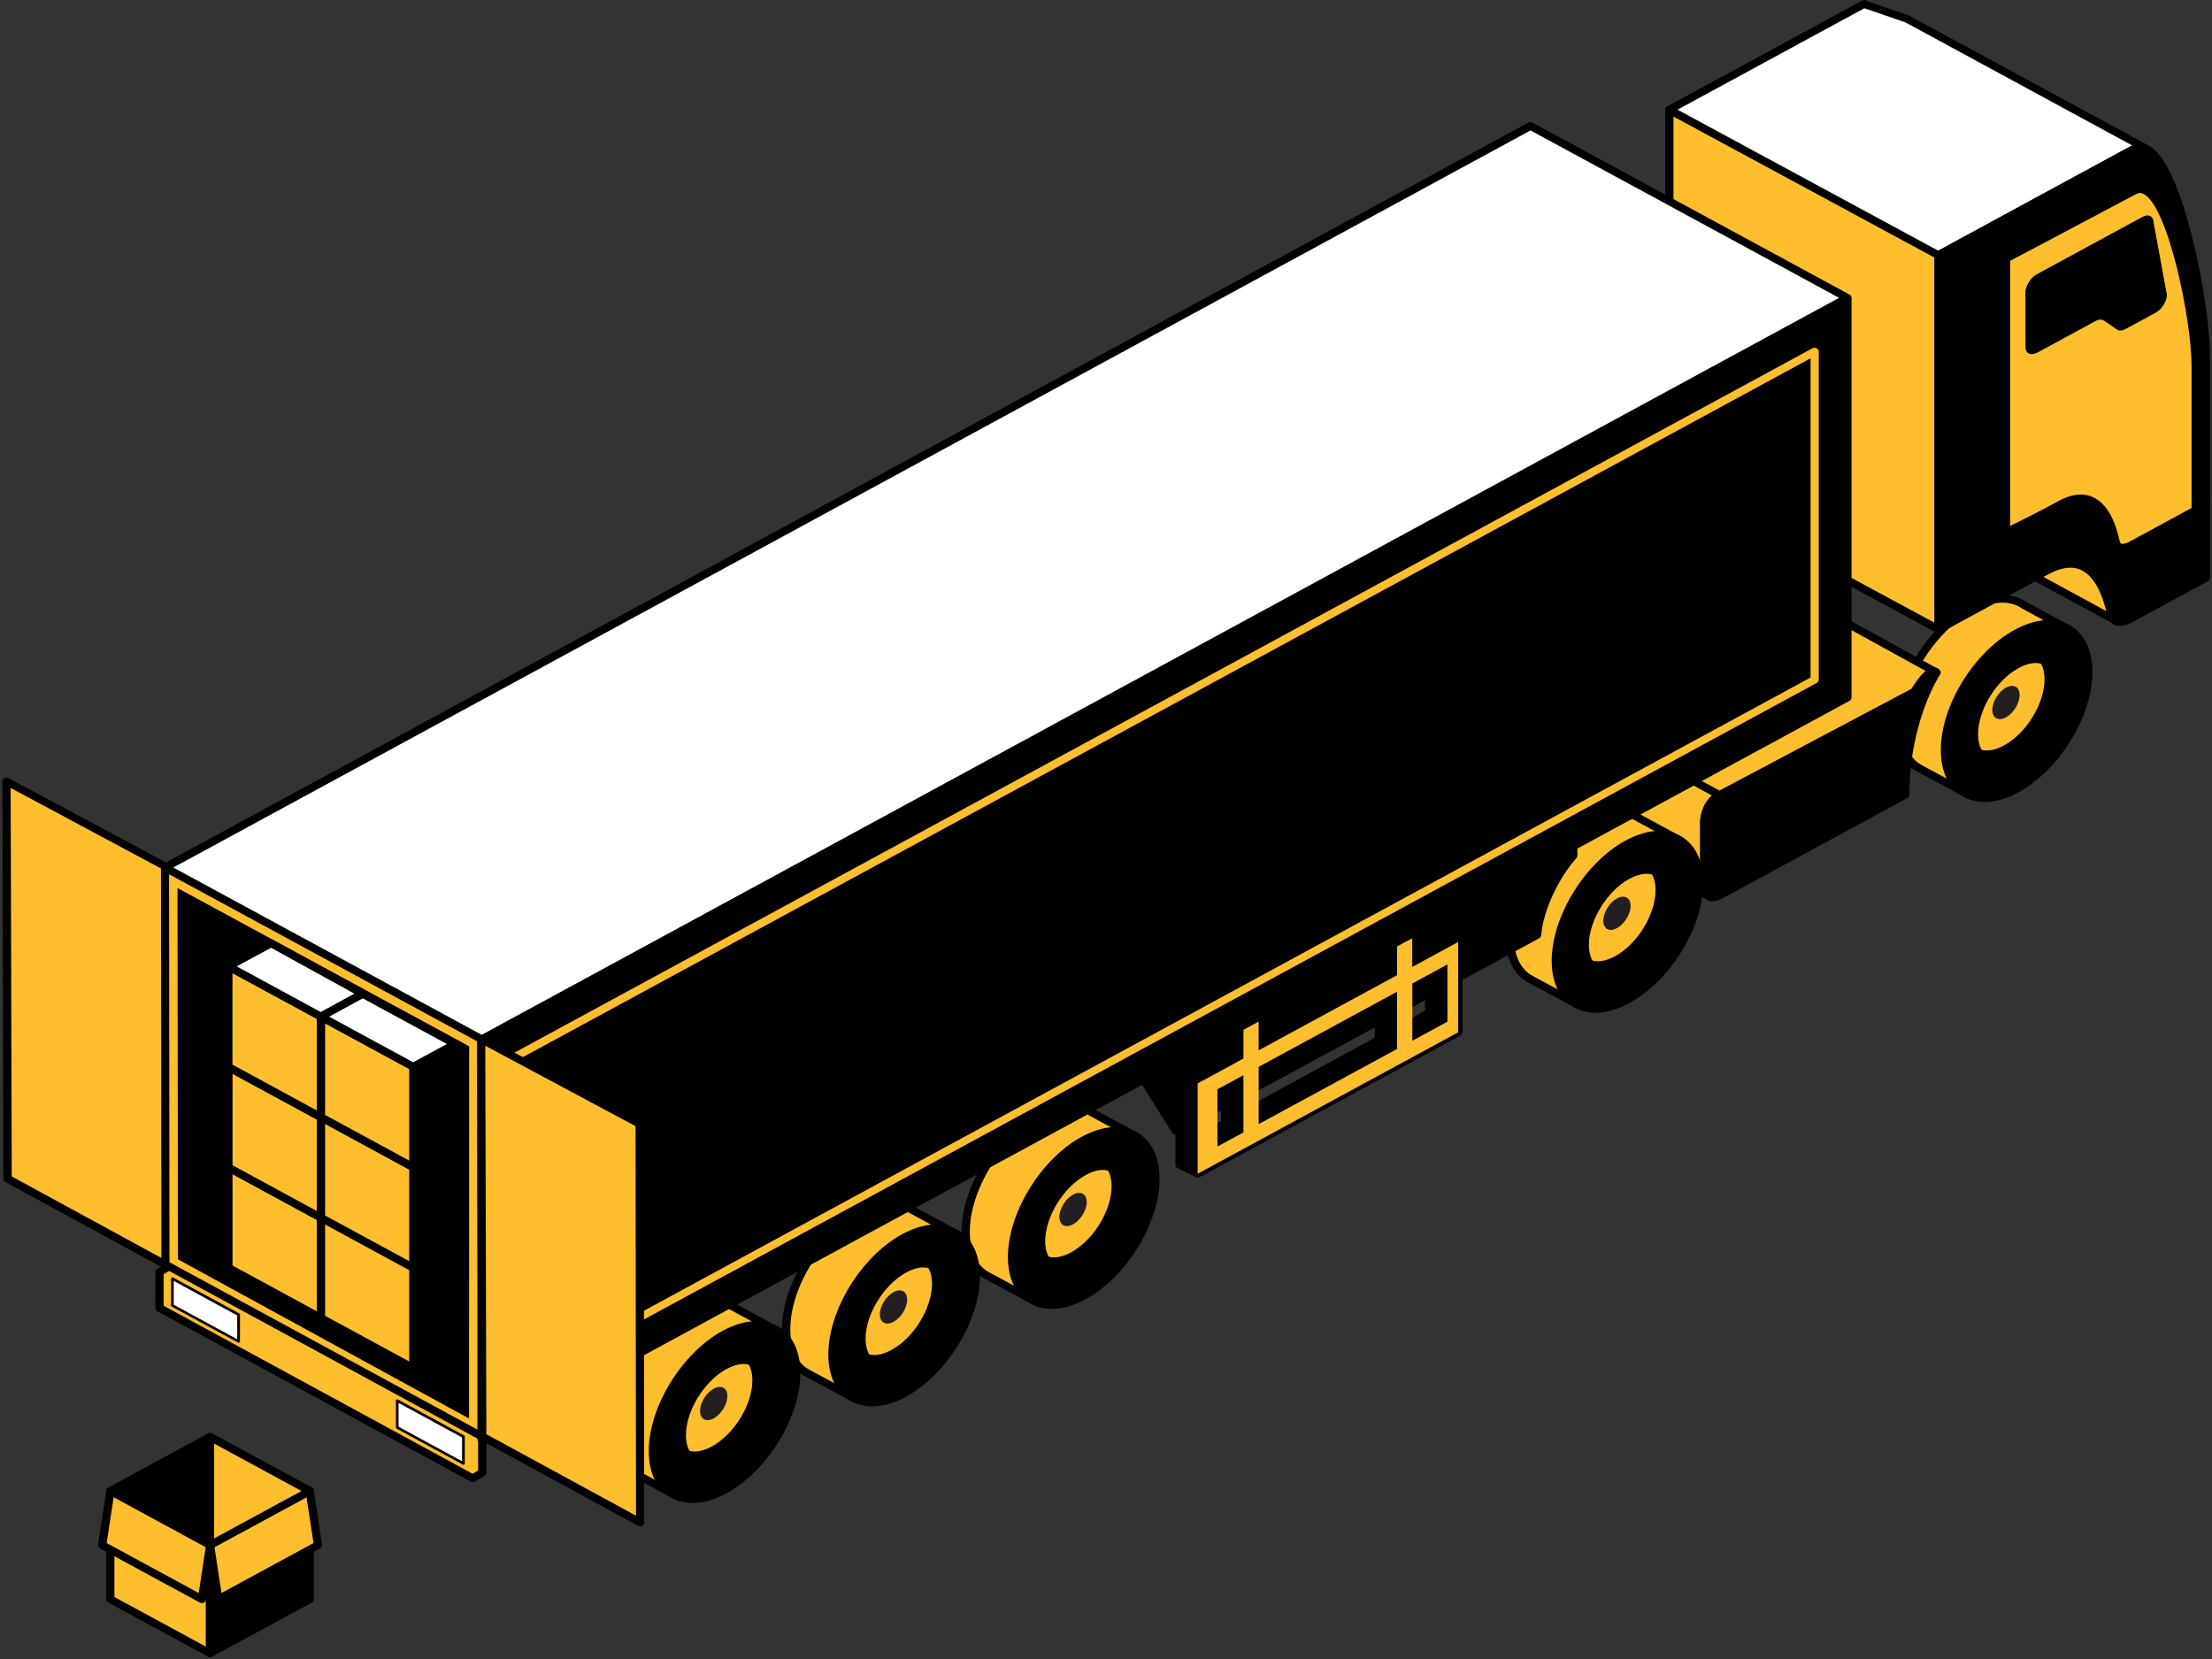
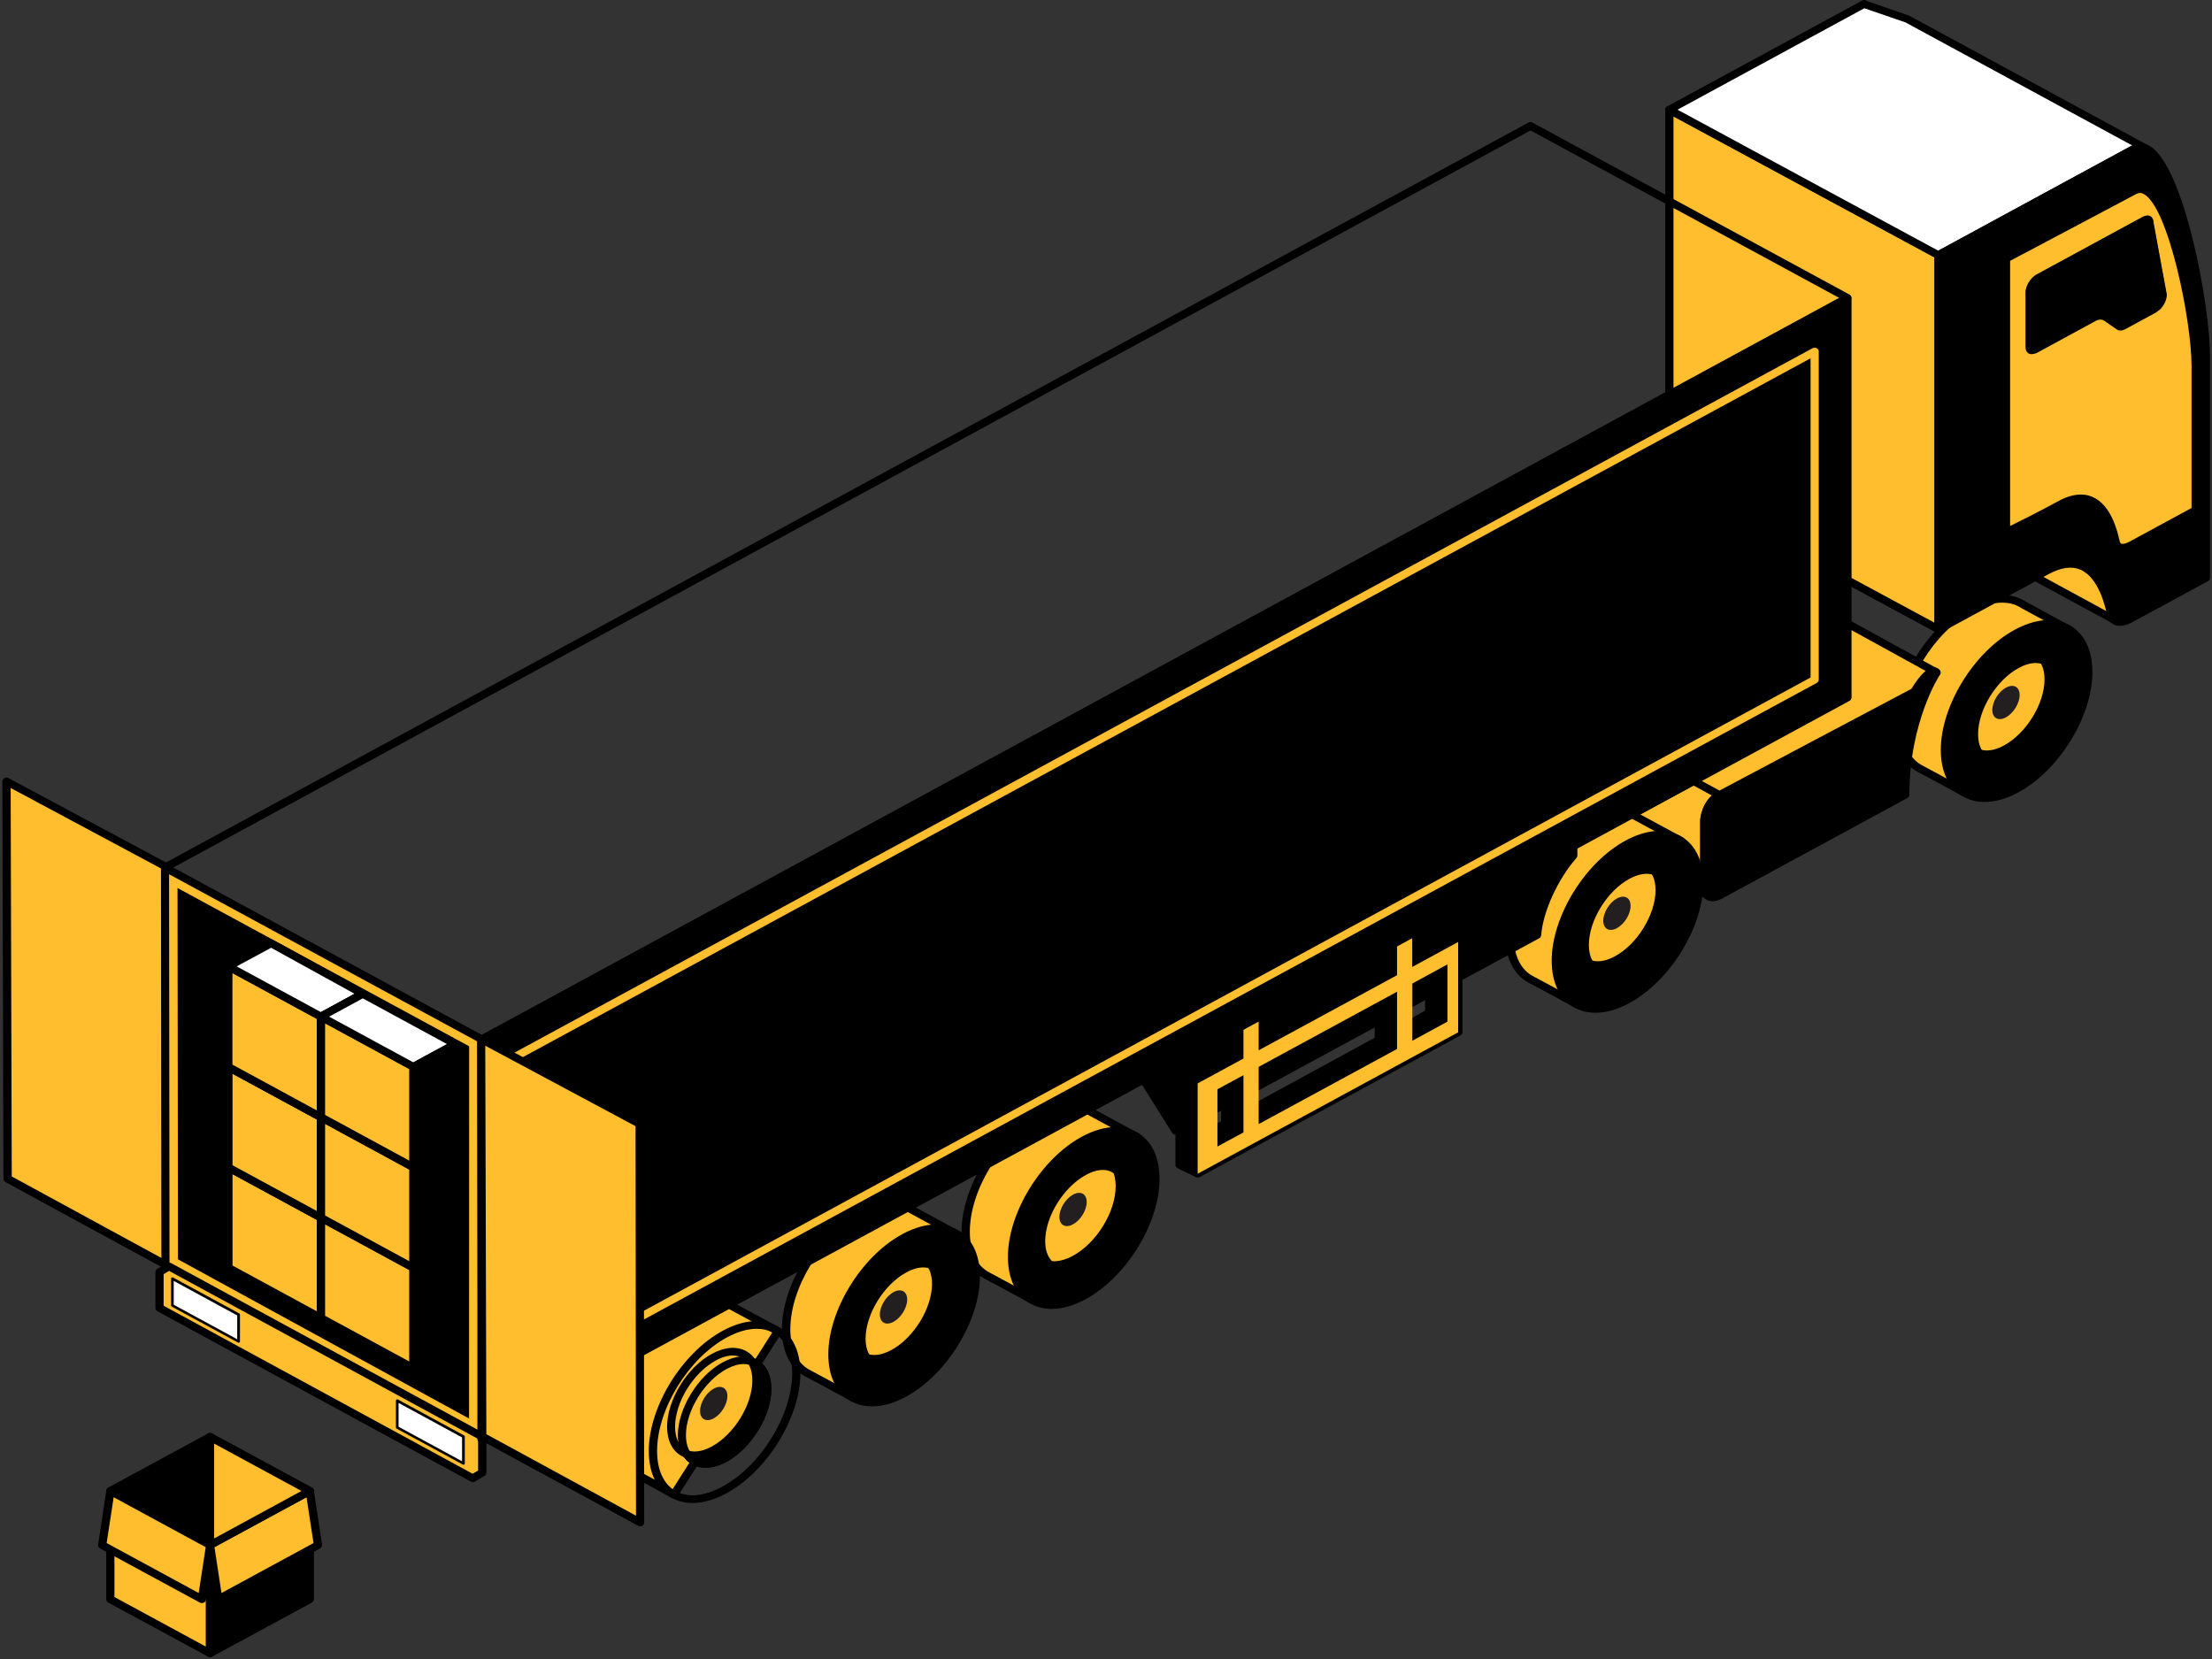
<svg xmlns="http://www.w3.org/2000/svg" width="532" height="399" viewBox="0 0 532 399" fill="none">
  <rect x="0" y="0" width="532" height="399" fill="#333333" stroke="none" />
  <path d="M26.57 384.615L50.546 397.641V371.614L26.57 358.588V384.615Z" fill="#FFBE2E" />
  <path d="M50.526 398.553C50.368 398.553 50.184 398.504 50.026 398.43L26.05 385.428C25.734 385.255 25.55 384.959 25.55 384.613V358.585C25.55 358.264 25.734 357.942 26.05 357.769C26.365 357.596 26.733 357.596 27.049 357.769L51.025 370.771C51.341 370.944 51.525 371.24 51.525 371.586V397.614C51.525 397.935 51.341 398.257 51.025 398.43C50.868 398.528 50.684 398.553 50.526 398.553ZM27.522 384.093L49.527 396.032V372.155L27.522 360.216V384.093Z" fill="black" />
  <path d="M50.53 371.606L74.507 358.579L50.53 345.578V371.606Z" fill="url(#paint0_linear_127_14693)" />
  <path d="M26.57 358.579L50.546 371.605V345.577L26.57 358.579Z" fill="black" />
  <path d="M50.526 372.516C50.368 372.516 50.184 372.467 50.026 372.393L26.05 359.391C25.734 359.218 25.55 358.922 25.55 358.576C25.55 358.254 25.734 357.933 26.05 357.76L50.026 344.759C50.342 344.586 50.71 344.586 51.025 344.759C51.341 344.932 51.525 345.228 51.525 345.574V371.602C51.525 371.923 51.341 372.244 51.025 372.417C50.868 372.492 50.684 372.516 50.526 372.516ZM28.521 358.576L49.527 369.995V347.181L28.521 358.576Z" fill="black" />
  <path d="M74.506 384.615L50.53 397.641V371.614L74.506 358.588V384.615Z" fill="black" />
  <path d="M50.528 398.553C50.371 398.553 50.187 398.504 50.029 398.43C49.713 398.257 49.529 397.96 49.529 397.614V371.586C49.529 371.265 49.713 370.944 50.029 370.771L74.005 357.769C74.321 357.596 74.689 357.596 75.004 357.769C75.32 357.942 75.504 358.239 75.504 358.585V384.613C75.504 384.934 75.32 385.255 75.004 385.428L51.028 398.43C50.87 398.528 50.686 398.553 50.528 398.553ZM51.501 372.155V396.032L73.506 384.093V360.216L51.501 372.155Z" fill="black" />
  <path d="M52.502 384.615L76.452 371.614L74.481 358.588L50.53 371.614L52.502 384.615Z" fill="url(#paint1_linear_127_14693)" />
  <path d="M52.504 384.616L76.454 371.615L74.483 358.589L50.532 371.615L52.504 384.616Z" fill="#FFBE2E" />
  <path d="M52.504 385.553C52.346 385.553 52.215 385.529 52.084 385.455C51.794 385.331 51.584 385.059 51.531 384.762L49.56 371.736C49.507 371.366 49.691 370.995 50.033 370.797L74.009 357.796C74.299 357.647 74.64 357.623 74.93 357.771C75.219 357.895 75.429 358.167 75.482 358.463L77.453 371.464C77.506 371.835 77.322 372.206 76.98 372.404L53.004 385.405C52.846 385.504 52.662 385.553 52.504 385.553ZM51.584 372.107L53.267 383.131L75.403 371.118L73.72 360.094L51.584 372.107Z" fill="black" />
  <path d="M26.559 358.588L50.535 371.614L48.563 384.615L24.587 371.614L26.559 358.588Z" fill="url(#paint2_linear_127_14693)" />
  <path d="M26.528 358.58L50.505 371.606L48.533 384.607L24.557 371.606L26.528 358.58Z" fill="#FFBE2E" />
  <path d="M48.551 385.551C48.393 385.551 48.209 385.501 48.051 385.427L24.075 372.426C23.733 372.228 23.523 371.857 23.602 371.486L25.573 358.485C25.626 358.188 25.836 357.917 26.125 357.793C26.415 357.669 26.756 357.669 27.046 357.818L51.022 370.819C51.364 371.017 51.574 371.387 51.495 371.758L49.523 384.784C49.471 385.081 49.261 385.353 48.971 385.476C48.84 385.526 48.682 385.551 48.551 385.551ZM25.652 371.116L47.788 383.128L49.471 372.104L27.335 360.092L25.652 371.116Z" fill="black" />
  <path d="M50.53 371.606L74.506 358.58L50.53 345.579V371.606Z" fill="#FFBE2E" />
  <path d="M50.528 372.528C50.371 372.528 50.187 372.478 50.029 372.404C49.713 372.231 49.529 371.935 49.529 371.589V345.561C49.529 345.24 49.713 344.919 50.029 344.745C50.344 344.572 50.712 344.572 51.028 344.745L75.004 357.747C75.32 357.92 75.504 358.216 75.504 358.562C75.504 358.884 75.32 359.205 75.004 359.378L51.028 372.38C50.87 372.503 50.686 372.528 50.528 372.528ZM51.501 347.193V370.007L72.507 358.587L51.501 347.193Z" fill="black" />
  <path d="M401.464 116.425L466.243 151.375V61.355L401.464 26.379V116.425Z" fill="#FFBE2E" />
  <path d="M466.263 152.318C466.105 152.318 465.921 152.269 465.763 152.195L401.011 117.22C400.695 117.046 400.511 116.75 400.511 116.404V26.383C400.511 26.062 400.695 25.741 401.011 25.592C401.326 25.419 401.694 25.419 401.983 25.592L466.736 60.567C467.051 60.74 467.235 61.037 467.235 61.383V151.404C467.235 151.725 467.051 152.046 466.736 152.195C466.604 152.269 466.42 152.318 466.263 152.318ZM402.483 115.885L465.264 149.772V61.877L402.483 27.99V115.885Z" fill="black" />
  <path d="M385.688 199.602L410.664 215.347C410.191 214.877 409.902 214.012 409.902 212.677C409.902 209.291 409.902 197.377 409.902 197.377C409.902 197.377 409.981 195.425 411.111 193.571C411.663 192.681 412.425 191.816 413.556 191.198L407.352 187.836L385.688 199.602Z" fill="#FFBE2E" />
  <path d="M410.644 216.28C410.46 216.28 410.249 216.231 410.091 216.132L385.116 200.387C384.827 200.214 384.669 199.917 384.669 199.596C384.669 199.275 384.879 198.978 385.168 198.83L406.831 187.064C407.147 186.891 407.515 186.891 407.83 187.064L414.035 190.426C414.35 190.599 414.534 190.896 414.534 191.242C414.534 191.588 414.35 191.884 414.035 192.057C413.194 192.527 412.484 193.194 411.958 194.084C410.959 195.691 410.88 197.446 410.88 197.47V212.746C410.88 214.08 411.196 214.6 411.38 214.797C411.721 215.143 411.748 215.662 411.406 216.033C411.222 216.157 410.933 216.28 410.644 216.28ZM387.561 199.645L408.908 213.116C408.908 212.968 408.908 212.82 408.908 212.647V197.347C408.908 197.223 409.014 195.122 410.249 193.095C410.67 192.403 411.169 191.785 411.774 191.291L407.384 188.893L387.561 199.645Z" fill="black" />
  <path d="M273.468 273.429L248.466 312.779C248.466 312.779 240.553 308.429 237.451 306.798C234.269 305.142 232.271 301.483 232.271 296.243C232.271 285.911 240.001 273.33 249.518 268.164C254.644 265.371 259.245 265.322 262.4 267.448L273.468 273.429Z" fill="#FFBE2E" />
  <path d="M248.446 313.69C248.288 313.69 248.104 313.641 247.946 313.567C247.946 313.567 240.059 309.217 236.931 307.61C233.276 305.707 231.252 301.653 231.252 296.24C231.252 285.611 239.218 272.66 248.998 267.345C254.256 264.503 259.356 264.256 262.958 266.678L273.947 272.635C274.184 272.758 274.341 272.956 274.42 273.203C274.499 273.451 274.447 273.698 274.315 273.92L249.287 313.27C249.103 313.542 248.787 313.69 248.446 313.69ZM257.174 266.876C254.966 266.876 252.521 267.568 249.997 268.952C240.769 273.97 233.25 286.205 233.25 296.24C233.25 300.961 234.906 304.421 237.903 306.003C240.401 307.313 245.974 310.354 248.104 311.54L272.107 273.797L261.906 268.26C260.539 267.321 258.935 266.876 257.174 266.876Z" fill="black" />
  <path d="M270.91 287.345C270.91 293.5 266.31 300.989 260.631 304.079C254.952 307.168 250.352 304.672 250.352 298.517C250.352 292.363 254.952 284.873 260.631 281.784C266.31 278.694 270.91 281.19 270.91 287.345Z" fill="black" />
  <path d="M256.069 306.331C254.913 306.331 253.861 306.084 252.915 305.565C250.654 304.329 249.418 301.833 249.418 298.521C249.418 292.069 254.255 284.209 260.171 280.996C263.247 279.34 266.165 279.093 268.426 280.329C270.687 281.565 271.922 284.061 271.922 287.373C271.922 293.824 267.085 301.684 261.17 304.898C259.382 305.837 257.647 306.331 256.069 306.331ZM265.245 281.392C264.009 281.392 262.616 281.787 261.143 282.603C255.754 285.519 251.363 292.663 251.363 298.521C251.363 301.165 252.257 303.093 253.887 303.958C255.517 304.848 257.726 304.601 260.171 303.291C265.56 300.374 269.951 293.231 269.951 287.373C269.951 284.728 269.057 282.8 267.427 281.935C266.769 281.564 266.033 281.392 265.245 281.392Z" fill="black" />
  <path d="M268.327 285.296C268.327 291.45 263.727 298.94 258.048 302.029C252.369 305.119 247.769 302.623 247.769 296.443C247.769 290.289 252.369 282.799 258.048 279.71C263.727 276.645 268.327 279.141 268.327 285.296Z" fill="#FFBE2E" />
-   <path d="M253.467 304.279C252.31 304.279 251.258 304.031 250.312 303.512C248.051 302.277 246.815 299.78 246.815 296.468C246.815 290.017 251.653 282.157 257.568 278.943C260.618 277.287 263.562 277.04 265.823 278.276C268.084 279.512 269.32 282.008 269.32 285.32C269.32 291.772 264.482 299.632 258.567 302.845C256.779 303.784 255.044 304.279 253.467 304.279ZM262.642 279.339C261.406 279.339 260.013 279.734 258.541 280.525C253.151 283.442 248.761 290.585 248.761 296.443C248.761 299.063 249.655 301.016 251.285 301.881C252.915 302.771 255.123 302.524 257.568 301.214C262.958 298.297 267.348 291.154 267.348 285.296C267.348 282.676 266.454 280.723 264.824 279.858C264.193 279.512 263.457 279.339 262.642 279.339Z" fill="black" />
  <path d="M260.658 274.193C251.141 279.359 243.412 291.94 243.412 302.272C243.412 312.604 251.141 316.806 260.658 311.64C270.175 306.474 277.904 293.893 277.904 283.561C277.904 273.205 270.201 269.027 260.658 274.193ZM260.658 304.077C254.979 307.166 250.378 304.67 250.378 298.515C250.378 292.361 254.979 284.871 260.658 281.781C266.337 278.692 270.937 281.188 270.937 287.368C270.937 293.547 266.337 300.987 260.658 304.077Z" fill="black" />
  <path d="M252.953 314.799C251.139 314.799 249.457 314.403 247.958 313.588C244.383 311.635 242.411 307.631 242.411 302.292C242.411 291.663 250.377 278.711 260.157 273.397C265.099 270.728 269.753 270.332 273.328 272.26C276.904 274.213 278.875 278.217 278.875 283.556C278.875 294.184 270.91 307.136 261.13 312.451C258.29 314.008 255.504 314.799 252.953 314.799ZM268.359 272.903C266.177 272.903 263.706 273.62 261.156 275.004C251.928 280.021 244.409 292.256 244.409 302.292C244.409 306.939 246.039 310.399 248.957 311.981C251.902 313.563 255.872 313.167 260.157 310.844C269.385 305.826 276.904 293.591 276.904 283.556C276.904 278.909 275.274 275.449 272.356 273.867C271.199 273.224 269.832 272.903 268.359 272.903ZM256.082 306.321C254.925 306.321 253.874 306.073 252.927 305.554C250.666 304.319 249.431 301.822 249.431 298.51C249.431 292.059 254.268 284.199 260.183 280.985C263.259 279.329 266.177 279.082 268.438 280.318C270.699 281.554 271.935 284.05 271.935 287.362C271.935 293.814 267.098 301.674 261.182 304.887C259.395 305.826 257.659 306.321 256.082 306.321ZM265.257 281.381C264.022 281.381 262.628 281.776 261.156 282.592C255.767 285.509 251.376 292.652 251.376 298.51C251.376 301.155 252.27 303.083 253.9 303.948C255.53 304.838 257.738 304.59 260.183 303.28C265.573 300.364 269.963 293.22 269.963 287.362C269.963 284.718 269.069 282.79 267.439 281.925C266.782 281.554 266.046 281.381 265.257 281.381Z" fill="black" />
  <path d="M261.361 289.094C261.361 291.071 259.888 293.469 258.074 294.458C256.26 295.446 254.788 294.655 254.788 292.678C254.788 290.701 256.26 288.303 258.074 287.314C259.888 286.326 261.361 287.117 261.361 289.094Z" fill="#231F20" />
  <path d="M230.289 296.894L205.287 336.244C205.287 336.244 197.374 331.894 194.271 330.262C191.09 328.606 189.092 324.948 189.092 319.708C189.092 309.376 196.822 296.795 206.339 291.629C211.465 288.836 216.066 288.787 219.221 290.912L230.289 296.894Z" fill="#FFBE2E" />
  <path d="M205.248 337.154C205.09 337.154 204.906 337.104 204.748 337.03C204.748 337.03 196.861 332.68 193.733 331.073C190.079 329.17 188.054 325.117 188.054 319.703C188.054 309.075 196.02 296.123 205.8 290.809C211.058 287.942 216.158 287.719 219.76 290.141L230.749 296.098C230.986 296.222 231.144 296.42 231.222 296.667C231.301 296.914 231.249 297.161 231.117 297.384L206.089 336.734C205.905 337.006 205.59 337.154 205.248 337.154ZM214.002 290.339C211.794 290.339 209.349 291.031 206.825 292.415C197.597 297.433 190.079 309.668 190.079 319.703C190.079 324.424 191.735 327.885 194.732 329.467C197.229 330.777 202.803 333.817 204.932 335.003L228.935 297.26L218.735 291.723C217.341 290.784 215.764 290.339 214.002 290.339Z" fill="black" />
  <path d="M227.733 310.797C227.733 316.952 223.132 324.441 217.453 327.531C211.775 330.621 207.174 328.124 207.174 321.945C207.174 315.79 211.775 308.301 217.453 305.211C223.132 302.146 227.733 304.643 227.733 310.797Z" fill="black" />
  <path d="M212.863 329.754C211.706 329.754 210.654 329.507 209.708 328.988C207.447 327.752 206.211 325.256 206.211 321.943C206.211 315.492 211.049 307.632 216.964 304.419C220.014 302.763 222.958 302.516 225.219 303.751C227.48 304.987 228.716 307.484 228.716 310.796C228.716 317.247 223.878 325.107 217.963 328.321C216.175 329.285 214.44 329.754 212.863 329.754ZM222.038 304.814C220.802 304.814 219.409 305.21 217.937 306.025C212.547 308.942 208.157 316.085 208.157 321.943C208.157 324.588 209.051 326.516 210.681 327.381C212.311 328.271 214.519 328.024 216.964 326.714C222.354 323.797 226.744 316.654 226.744 310.796C226.744 308.151 225.85 306.223 224.22 305.358C223.563 304.987 222.827 304.814 222.038 304.814Z" fill="black" />
  <path d="M225.14 308.746C225.14 314.901 220.54 322.39 214.861 325.48C209.182 328.569 204.582 326.073 204.582 319.894C204.582 313.739 209.182 306.25 214.861 303.16C220.566 300.095 225.14 302.591 225.14 308.746Z" fill="#FFBE2E" />
  <path d="M210.271 327.734C209.114 327.734 208.062 327.486 207.116 326.967C204.855 325.732 203.619 323.235 203.619 319.923C203.619 313.472 208.457 305.612 214.372 302.398C217.448 300.742 220.366 300.495 222.627 301.731C224.888 302.967 226.123 305.463 226.123 308.775C226.123 315.227 221.286 323.087 215.371 326.3C213.583 327.239 211.848 327.734 210.271 327.734ZM219.446 302.794C218.21 302.794 216.817 303.189 215.345 304.005C209.955 306.922 205.565 314.065 205.565 319.923C205.565 322.568 206.459 324.496 208.088 325.361C209.718 326.251 211.927 326.003 214.372 324.693C219.761 321.777 224.152 314.633 224.152 308.775C224.152 306.131 223.258 304.203 221.628 303.338C220.997 302.967 220.261 302.794 219.446 302.794Z" fill="black" />
  <path d="M217.462 297.664C207.945 302.83 200.216 315.411 200.216 325.743C200.216 336.075 207.945 340.277 217.462 335.111C226.979 329.945 234.708 317.364 234.708 307.032C234.735 296.675 227.005 292.498 217.462 297.664ZM217.462 327.523C211.783 330.612 207.183 328.116 207.183 321.936C207.183 315.782 211.783 308.292 217.462 305.203C223.141 302.113 227.742 304.61 227.742 310.789C227.742 316.968 223.141 324.458 217.462 327.523Z" fill="black" />
  <path d="M209.758 338.244C207.944 338.244 206.261 337.849 204.763 337.033C201.187 335.08 199.215 331.076 199.215 325.737C199.215 315.109 207.181 302.157 216.961 296.843C221.877 294.173 226.557 293.753 230.132 295.706C233.708 297.658 235.68 301.663 235.68 307.001C235.68 317.63 227.714 330.582 217.934 335.896C215.095 337.453 212.308 338.244 209.758 338.244ZM225.164 296.348C222.982 296.348 220.51 297.065 217.96 298.449C208.732 303.467 201.213 315.702 201.213 325.737C201.213 330.384 202.843 333.845 205.762 335.426C208.706 337.033 212.676 336.613 216.961 334.289C226.189 329.272 233.708 317.037 233.708 307.001C233.708 302.355 232.078 298.894 229.16 297.312C228.003 296.67 226.636 296.348 225.164 296.348ZM212.886 329.766C211.729 329.766 210.678 329.519 209.731 329C207.47 327.764 206.235 325.268 206.235 321.955C206.235 315.504 211.072 307.644 216.987 304.431C220.037 302.775 222.982 302.528 225.242 303.763C227.503 304.999 228.739 307.496 228.739 310.808C228.739 317.259 223.902 325.119 217.986 328.333C216.199 329.297 214.464 329.766 212.886 329.766ZM222.061 304.826C220.826 304.826 219.432 305.222 217.96 306.037C212.571 308.954 208.18 316.097 208.18 321.955C208.18 324.6 209.074 326.528 210.704 327.393C212.334 328.283 214.542 328.036 216.987 326.726C222.377 323.809 226.767 316.666 226.767 310.808C226.767 308.163 225.873 306.235 224.243 305.37C223.586 304.999 222.85 304.826 222.061 304.826Z" fill="black" />
  <path d="M218.187 312.54C218.187 314.517 216.715 316.915 214.901 317.903C213.087 318.892 211.614 318.101 211.614 316.124C211.614 314.146 213.087 311.749 214.901 310.76C216.715 309.771 218.187 310.587 218.187 312.54Z" fill="#231F20" />
  <path d="M187.072 320.129L162.07 359.479C162.07 359.479 154.156 355.129 151.054 353.498C147.873 351.842 145.875 348.184 145.875 342.943C145.875 332.612 153.604 320.03 163.121 314.865C168.248 312.071 172.849 312.022 176.003 314.148L187.072 320.129Z" fill="#FFBE2E" />
  <path d="M162.068 360.391C161.91 360.391 161.726 360.342 161.569 360.268C161.569 360.268 153.682 355.917 150.553 354.311C146.899 352.407 144.875 348.354 144.875 342.941C144.875 332.312 152.84 319.36 162.62 314.046C167.878 311.204 172.979 310.956 176.58 313.379L187.57 319.336C187.806 319.459 187.964 319.657 188.043 319.904C188.122 320.151 188.069 320.398 187.938 320.621L162.936 359.971C162.725 360.218 162.384 360.391 162.068 360.391ZM170.796 313.552C168.588 313.552 166.143 314.244 163.619 315.628C154.391 320.646 146.873 332.881 146.873 342.916C146.873 347.637 148.529 351.097 151.526 352.679C154.023 353.989 159.597 357.03 161.726 358.216L185.729 320.473L175.529 314.936C174.162 314.021 172.558 313.552 170.796 313.552Z" fill="black" />
  <path d="M184.504 334.028C184.504 340.183 179.903 347.672 174.224 350.762C168.546 353.852 163.945 351.355 163.945 345.201C163.945 339.046 168.546 331.557 174.224 328.467C179.903 325.353 184.504 327.849 184.504 334.028Z" fill="black" />
  <path d="M169.663 352.994C168.506 352.994 167.454 352.747 166.508 352.228C164.247 350.992 163.011 348.496 163.011 345.184C163.011 338.733 167.849 330.872 173.764 327.659C176.84 326.003 179.758 325.756 182.019 326.992C184.28 328.228 185.516 330.724 185.516 334.036C185.516 340.487 180.678 348.348 174.763 351.561C172.975 352.5 171.24 352.994 169.663 352.994ZM178.838 328.055C177.602 328.055 176.209 328.45 174.737 329.241C169.347 332.158 164.957 339.301 164.957 345.159C164.957 347.779 165.851 349.732 167.48 350.597C169.11 351.487 171.319 351.239 173.764 349.929C179.153 347.013 183.544 339.869 183.544 334.011C183.544 331.367 182.65 329.439 181.02 328.574C180.389 328.228 179.653 328.055 178.838 328.055Z" fill="black" />
  <path d="M181.932 331.985C181.932 338.14 177.332 345.629 171.653 348.719C165.974 351.809 161.374 349.312 161.374 343.133C161.374 336.978 165.974 329.489 171.653 326.399C177.332 323.334 181.932 325.831 181.932 331.985Z" fill="#FFBE2E" />
  <path d="M167.091 350.948C165.935 350.948 164.883 350.7 163.937 350.181C161.676 348.945 160.44 346.449 160.44 343.137C160.44 336.686 165.277 328.825 171.193 325.612C174.242 323.956 177.187 323.709 179.448 324.945C181.709 326.181 182.944 328.677 182.944 331.989C182.944 338.441 178.107 346.301 172.192 349.514C170.378 350.478 168.669 350.948 167.091 350.948ZM176.24 326.008C175.005 326.008 173.611 326.403 172.139 327.219C166.75 330.136 162.359 337.279 162.359 343.137C162.359 345.782 163.253 347.71 164.883 348.575C166.513 349.464 168.721 349.217 171.166 347.907C176.556 344.991 180.946 337.847 180.946 331.989C180.946 329.345 180.052 327.417 178.422 326.551C177.791 326.181 177.055 326.008 176.24 326.008Z" fill="black" />
-   <path d="M174.281 320.873C164.764 326.039 157.035 338.62 157.035 348.952C157.035 359.284 164.764 363.486 174.281 358.32C183.798 353.154 191.527 340.573 191.527 330.241C191.527 319.909 183.798 315.707 174.281 320.873ZM174.281 350.756C168.602 353.846 164.002 351.349 164.002 345.195C164.002 339.04 168.602 331.551 174.281 328.461C179.96 325.371 184.56 327.868 184.56 334.047C184.534 340.202 179.933 347.691 174.281 350.756Z" fill="black" />
  <path d="M166.577 361.478C164.763 361.478 163.08 361.083 161.581 360.267C158.006 358.314 156.034 354.31 156.034 348.971C156.034 338.343 164 325.391 173.78 320.077C178.696 317.407 183.376 316.987 186.951 318.939C190.527 320.892 192.499 324.896 192.499 330.235C192.499 340.864 184.533 353.816 174.753 359.13C171.887 360.687 169.1 361.478 166.577 361.478ZM181.982 319.582C179.8 319.582 177.329 320.299 174.779 321.683C165.551 326.701 158.032 338.936 158.032 348.971C158.032 353.618 159.662 357.078 162.58 358.66C165.525 360.267 169.495 359.847 173.78 357.523C183.008 352.506 190.527 340.271 190.527 330.235C190.527 325.588 188.897 322.128 185.979 320.546C184.795 319.903 183.455 319.582 181.982 319.582ZM169.679 353C168.522 353 167.47 352.753 166.524 352.234C164.263 350.998 163.027 348.502 163.027 345.189C163.027 338.738 167.865 330.878 173.78 327.665C176.83 326.009 179.774 325.762 182.035 326.997C184.296 328.233 185.532 330.73 185.532 334.042C185.532 340.493 180.694 348.353 174.779 351.566C172.991 352.506 171.256 353 169.679 353ZM178.854 328.06C177.618 328.06 176.225 328.456 174.753 329.247C169.363 332.163 164.973 339.307 164.973 345.165C164.973 347.785 165.867 349.737 167.497 350.602C169.127 351.492 171.335 351.245 173.78 349.935C179.169 347.018 183.56 339.875 183.56 334.017C183.56 331.397 182.666 329.444 181.036 328.579C180.405 328.233 179.669 328.06 178.854 328.06Z" fill="black" />
  <path d="M174.941 335.763C174.941 337.74 173.469 340.138 171.655 341.127C169.841 342.115 168.369 341.324 168.369 339.347C168.369 337.37 169.841 334.972 171.655 333.983C173.469 332.995 174.941 333.786 174.941 335.763Z" fill="#231F20" />
  <path d="M497.843 151.494L472.842 190.844C472.842 190.844 464.928 186.494 461.826 184.862C458.645 183.206 456.647 179.548 456.647 174.308C456.647 163.976 464.376 151.395 473.893 146.229C479.02 143.436 483.621 143.387 486.775 145.512L497.843 151.494Z" fill="#FFBE2E" />
  <path d="M472.821 191.781C472.663 191.781 472.479 191.731 472.322 191.657C472.322 191.657 464.435 187.307 461.306 185.7C457.652 183.797 455.627 179.743 455.627 174.33C455.627 163.702 463.593 150.75 473.373 145.436C478.631 142.593 483.732 142.346 487.333 144.768L498.323 150.725C498.559 150.849 498.717 151.047 498.796 151.294C498.875 151.541 498.822 151.788 498.691 152.01L473.689 191.361C473.478 191.608 473.163 191.781 472.821 191.781ZM481.55 144.941C479.341 144.941 476.896 145.633 474.372 147.018C465.144 152.035 457.626 164.27 457.626 174.306C457.626 179.027 459.282 182.487 462.279 184.069C464.776 185.379 470.35 188.419 472.479 189.606L496.482 151.862L486.282 146.325C484.915 145.386 483.311 144.941 481.55 144.941Z" fill="black" />
  <path d="M495.285 165.403C495.285 171.557 490.684 179.047 485.006 182.136C479.327 185.226 474.726 182.73 474.726 176.55C474.726 170.371 479.327 162.906 485.006 159.817C490.684 156.752 495.285 159.248 495.285 165.403Z" fill="black" />
  <path d="M480.435 184.39C479.278 184.39 478.226 184.143 477.28 183.624C475.019 182.388 473.783 179.892 473.783 176.58C473.783 170.128 478.621 162.268 484.536 159.055C487.585 157.399 490.53 157.152 492.791 158.388C495.052 159.624 496.287 162.12 496.287 165.432C496.287 171.883 491.45 179.744 485.535 182.957C483.747 183.896 482.012 184.39 480.435 184.39ZM489.61 159.451C488.374 159.451 486.981 159.846 485.509 160.662C480.119 163.578 475.729 170.722 475.729 176.58C475.729 179.224 476.623 181.152 478.253 182.018C479.883 182.883 482.091 182.66 484.536 181.35C489.925 178.434 494.316 171.29 494.316 165.432C494.316 162.787 493.422 160.859 491.792 159.994C491.135 159.624 490.398 159.451 489.61 159.451Z" fill="black" />
  <path d="M492.702 163.382C492.702 169.536 488.102 177.026 482.423 180.115C476.744 183.205 472.144 180.709 472.144 174.529C472.144 168.375 476.744 160.885 482.423 157.796C488.102 154.731 492.702 157.227 492.702 163.382Z" fill="#FFBE2E" />
  <path d="M477.842 182.344C476.686 182.344 475.634 182.097 474.687 181.578C472.427 180.342 471.191 177.845 471.191 174.533C471.191 168.082 476.028 160.222 481.944 157.009C484.993 155.353 487.938 155.105 490.199 156.341C492.46 157.577 493.695 160.074 493.695 163.386C493.695 169.837 488.858 177.697 482.943 180.91C481.155 181.874 479.42 182.344 477.842 182.344ZM487.018 157.404C485.782 157.404 484.389 157.8 482.916 158.615C477.527 161.532 473.136 168.675 473.136 174.533C473.136 177.178 474.03 179.106 475.66 179.971C477.29 180.861 479.499 180.614 481.944 179.304C487.333 176.387 491.723 169.244 491.723 163.386C491.723 160.741 490.83 158.813 489.2 157.948C488.569 157.577 487.833 157.404 487.018 157.404Z" fill="black" />
  <path d="M485.023 152.269C475.506 157.435 467.777 170.016 467.777 180.348C467.777 190.68 475.506 194.882 485.023 189.716C494.54 184.55 502.269 171.969 502.269 161.637C502.269 151.305 494.566 147.103 485.023 152.269ZM485.023 182.153C479.344 185.242 474.744 182.746 474.744 176.567C474.744 170.387 479.344 162.923 485.023 159.833C490.702 156.743 495.303 159.24 495.303 165.394C495.303 171.549 490.702 179.063 485.023 182.153Z" fill="black" />
  <path d="M477.319 192.88C475.505 192.88 473.822 192.484 472.324 191.669C468.748 189.716 466.776 185.712 466.776 180.373C466.776 169.744 474.742 156.792 484.522 151.478C489.438 148.809 494.118 148.388 497.694 150.341C501.269 152.294 503.241 156.298 503.241 161.637C503.241 172.265 495.275 185.217 485.495 190.532C482.656 192.089 479.869 192.88 477.319 192.88ZM492.725 150.984C490.543 150.984 488.071 151.701 485.521 153.085C476.293 158.102 468.774 170.337 468.774 180.373C468.774 185.02 470.404 188.48 473.323 190.062C476.267 191.669 480.237 191.248 484.522 188.925C493.75 183.907 501.269 171.672 501.269 161.637C501.269 156.99 499.639 153.53 496.721 151.948C495.538 151.305 494.197 150.984 492.725 150.984ZM480.447 184.402C479.29 184.402 478.239 184.155 477.292 183.635C475.031 182.4 473.796 179.903 473.796 176.591C473.796 170.14 478.633 162.28 484.548 159.066C487.598 157.41 490.543 157.163 492.804 158.399C495.065 159.635 496.3 162.131 496.3 165.443C496.3 171.895 491.463 179.755 485.548 182.968C483.76 183.907 482.025 184.402 480.447 184.402ZM489.596 159.462C488.361 159.462 486.967 159.857 485.521 160.648C480.132 163.565 475.741 170.708 475.741 176.566C475.741 179.211 476.635 181.139 478.265 182.004C479.895 182.869 482.104 182.647 484.548 181.337C489.938 178.42 494.328 171.277 494.328 165.419C494.328 162.774 493.435 160.846 491.805 159.981C491.147 159.635 490.411 159.462 489.596 159.462Z" fill="black" />
  <path d="M485.734 167.16C485.734 169.137 484.262 171.535 482.448 172.524C480.634 173.512 479.162 172.721 479.162 170.744C479.162 168.767 480.634 166.369 482.448 165.38C484.262 164.392 485.734 165.182 485.734 167.16Z" fill="#231F20" />
  <path d="M404.252 202.217L379.25 241.567C379.25 241.567 371.337 237.217 368.234 235.586C365.053 233.93 363.055 230.271 363.055 225.031C363.055 214.7 370.784 202.118 380.301 196.952C385.428 194.159 390.029 194.11 393.184 196.236L404.252 202.217Z" fill="#FFBE2E" />
  <path d="M379.248 242.482C379.091 242.482 378.907 242.432 378.749 242.358C378.749 242.358 370.862 238.008 367.733 236.401C364.079 234.498 362.055 230.444 362.055 225.031C362.055 214.403 370.021 201.451 379.8 196.137C385.059 193.269 390.159 193.022 393.761 195.469L404.75 201.426C404.986 201.55 405.144 201.748 405.223 201.995C405.302 202.242 405.249 202.489 405.118 202.712L380.116 242.062C379.906 242.333 379.59 242.482 379.248 242.482ZM387.977 195.667C385.768 195.667 383.323 196.359 380.8 197.743C371.572 202.761 364.053 214.996 364.053 225.031C364.053 229.752 365.709 233.213 368.706 234.77C371.204 236.08 376.777 239.12 378.907 240.307L402.909 202.563L392.709 197.027C391.342 196.112 389.738 195.667 387.977 195.667Z" fill="black" />
  <path d="M401.695 216.134C401.695 222.289 397.094 229.778 391.415 232.868C385.737 235.958 381.136 233.461 381.136 227.282C381.136 221.127 385.737 213.638 391.415 210.548C397.094 207.483 401.695 209.98 401.695 216.134Z" fill="black" />
  <path d="M386.853 235.091C385.696 235.091 384.645 234.844 383.698 234.325C381.437 233.089 380.202 230.593 380.202 227.28C380.202 220.829 385.039 212.969 390.954 209.756C394.004 208.1 396.948 207.853 399.209 209.088C401.47 210.324 402.706 212.821 402.706 216.133C402.706 222.584 397.869 230.444 391.953 233.657C390.166 234.621 388.43 235.091 386.853 235.091ZM396.002 210.151C394.766 210.151 393.373 210.547 391.901 211.338C386.511 214.254 382.121 221.398 382.121 227.256C382.121 229.9 383.015 231.828 384.645 232.693C386.248 233.583 388.483 233.336 390.928 232.026C396.317 229.11 400.708 221.966 400.708 216.108C400.708 213.488 399.814 211.535 398.184 210.67C397.553 210.324 396.817 210.151 396.002 210.151Z" fill="black" />
  <path d="M399.107 214.078C399.107 220.232 394.506 227.722 388.828 230.811C383.149 233.901 378.548 231.404 378.548 225.25C378.548 219.095 383.149 211.606 388.828 208.516C394.506 205.426 399.107 207.923 399.107 214.078Z" fill="#FFBE2E" />
  <path d="M384.264 233.064C383.107 233.064 382.055 232.817 381.082 232.298C378.822 231.062 377.586 228.565 377.586 225.253C377.586 218.802 382.423 210.942 388.339 207.728C391.388 206.072 394.333 205.825 396.594 207.061C398.855 208.297 400.09 210.793 400.09 214.106C400.09 220.557 395.253 228.417 389.338 231.63C387.576 232.569 385.841 233.064 384.264 233.064ZM393.439 208.124C392.203 208.124 390.81 208.519 389.364 209.31C383.974 212.227 379.584 219.37 379.584 225.228C379.584 227.848 380.478 229.801 382.108 230.666C383.738 231.556 385.972 231.309 388.391 229.999C393.781 227.082 398.171 219.939 398.171 214.081C398.171 211.461 397.277 209.508 395.647 208.643C394.99 208.272 394.254 208.124 393.439 208.124Z" fill="black" />
  <path d="M391.458 202.983C381.941 208.149 374.212 220.73 374.212 231.062C374.212 241.394 381.941 245.596 391.458 240.43C400.975 235.264 408.704 222.683 408.704 212.351C408.704 201.994 400.975 197.792 391.458 202.983ZM391.458 232.842C385.78 235.931 381.179 233.435 381.179 227.255C381.179 221.101 385.78 213.611 391.458 210.522C397.137 207.432 401.738 209.928 401.738 216.108C401.738 222.287 397.137 229.777 391.458 232.842Z" fill="black" />
  <path d="M383.735 243.572C381.921 243.572 380.239 243.177 378.74 242.361C375.165 240.408 373.193 236.404 373.193 231.065C373.193 220.437 381.159 207.485 390.939 202.17C395.855 199.501 400.561 199.106 404.11 201.033C407.685 202.986 409.657 206.99 409.657 212.329C409.657 222.958 401.691 235.91 391.911 241.224C389.072 242.781 386.285 243.572 383.735 243.572ZM399.141 201.676C396.959 201.676 394.488 202.393 391.938 203.777C382.71 208.795 375.191 221.03 375.191 231.065C375.191 235.712 376.821 239.172 379.739 240.754C382.684 242.361 386.653 241.941 390.939 239.617C400.166 234.6 407.685 222.365 407.685 212.329C407.685 207.682 406.056 204.222 403.137 202.64C401.954 201.997 400.613 201.676 399.141 201.676ZM386.864 235.094C385.707 235.094 384.655 234.847 383.709 234.328C381.448 233.092 380.212 230.595 380.212 227.283C380.212 220.832 385.05 212.972 390.965 209.759C394.015 208.103 396.959 207.855 399.22 209.091C401.481 210.327 402.717 212.824 402.717 216.136C402.717 222.587 397.879 230.447 391.964 233.66C390.176 234.624 388.441 235.094 386.864 235.094ZM396.013 210.154C394.777 210.154 393.384 210.55 391.911 211.341C386.522 214.257 382.132 221.401 382.132 227.259C382.132 229.903 383.025 231.831 384.655 232.696C386.285 233.586 388.494 233.339 390.939 232.029C396.328 229.112 400.719 221.969 400.719 216.111C400.719 213.491 399.825 211.538 398.195 210.673C397.564 210.327 396.828 210.154 396.013 210.154Z" fill="black" />
  <path d="M392.168 217.863C392.168 219.84 390.695 222.238 388.881 223.227C387.067 224.215 385.595 223.424 385.595 221.447C385.595 219.47 387.067 217.072 388.881 216.083C390.695 215.095 392.168 215.886 392.168 217.863Z" fill="#231F20" />
  <path d="M282.763 271.96L369.678 224.824C370.098 219.287 373.463 211.328 378.38 205.742V199.365L273.062 256.487L282.763 271.96Z" fill="black" />
  <path d="M282.753 272.903C282.411 272.903 282.096 272.73 281.912 272.458L272.211 256.985C272.079 256.763 272.053 256.516 272.105 256.268C272.184 256.021 272.342 255.823 272.552 255.7L377.87 198.578C378.186 198.405 378.554 198.405 378.869 198.578C379.185 198.751 379.369 199.048 379.369 199.394V205.771C379.369 205.993 379.29 206.191 379.132 206.364C374.637 211.48 371.088 219.291 370.667 224.927C370.641 225.223 370.457 225.52 370.167 225.668L283.252 272.804C283.095 272.854 282.911 272.903 282.753 272.903ZM274.393 256.837L283.095 270.728L368.722 224.284C369.326 218.377 372.823 210.739 377.371 205.425V200.976L274.393 256.837Z" fill="black" />
  <path d="M336.674 229.695V218.968L331.626 221.687V232.414L300.63 249.247V238.519L294.662 241.732V252.46L283.646 258.441V280.168L288.037 282.318L350.686 248.307V226.581L346.296 224.43L336.674 229.695ZM331.626 238.173V250.136L299.894 267.414V255.451L331.626 238.173ZM288.431 261.185L294.688 257.799V270.207L288.431 273.593V261.185ZM343.746 243.562L336.779 247.566V234.663L343.746 230.659V243.562Z" fill="black" />
  <path d="M288.057 283.206C287.899 283.206 287.742 283.181 287.61 283.107L283.22 280.957C282.904 280.808 282.694 280.487 282.694 280.141V258.415C282.694 258.093 282.878 257.772 283.193 257.599L293.709 251.889V241.706C293.709 241.384 293.893 241.063 294.209 240.89L300.177 237.677C300.492 237.504 300.86 237.504 301.176 237.677C301.491 237.85 301.675 238.146 301.675 238.468V247.588L330.7 231.819V221.635C330.7 221.314 330.884 220.992 331.199 220.819L336.247 218.1C336.562 217.952 336.93 217.952 337.219 218.1C337.535 218.274 337.719 218.57 337.719 218.891V228.012L345.869 223.563C346.158 223.39 346.526 223.39 346.815 223.538L351.206 225.689C351.521 225.837 351.732 226.158 351.732 226.504V248.231C351.732 248.552 351.548 248.874 351.232 249.047L288.583 283.058C288.399 283.181 288.215 283.206 288.057 283.206ZM284.639 279.573L288.031 281.229L349.707 247.761V227.147L346.342 225.491L337.193 230.509C336.878 230.682 336.51 230.682 336.194 230.509C335.879 230.336 335.695 230.039 335.695 229.693V220.572L332.619 222.228V232.412C332.619 232.733 332.435 233.055 332.119 233.203L301.123 250.035C300.808 250.208 300.44 250.208 300.124 250.035C299.809 249.862 299.625 249.566 299.625 249.22V240.099L295.629 242.249V252.433C295.629 252.754 295.445 253.076 295.129 253.249L284.613 258.958V279.573H284.639ZM288.425 274.506C288.267 274.506 288.083 274.456 287.926 274.382C287.61 274.209 287.426 273.912 287.426 273.566V261.158C287.426 260.837 287.61 260.516 287.926 260.367L294.183 256.981C294.498 256.808 294.866 256.808 295.182 256.981C295.497 257.154 295.681 257.451 295.681 257.797V270.205C295.681 270.526 295.497 270.847 295.182 271.02L288.925 274.407C288.767 274.481 288.583 274.506 288.425 274.506ZM289.398 261.727V271.984L293.683 269.661V259.403L289.398 261.727ZM299.888 268.351C299.73 268.351 299.546 268.301 299.388 268.227C299.073 268.054 298.889 267.758 298.889 267.412V255.448C298.889 255.127 299.073 254.806 299.388 254.657L331.12 237.38C331.436 237.207 331.804 237.207 332.119 237.38C332.435 237.553 332.619 237.85 332.619 238.196V250.159C332.619 250.48 332.435 250.802 332.119 250.95L300.387 268.227C300.229 268.301 300.045 268.351 299.888 268.351ZM300.86 255.992V265.805L330.621 249.59V239.778L300.86 255.992ZM336.773 248.478C336.615 248.478 336.431 248.429 336.299 248.355C335.984 248.182 335.8 247.885 335.8 247.539V234.636C335.8 234.315 335.984 234.018 336.273 233.845L343.24 229.841C343.555 229.668 343.923 229.668 344.239 229.817C344.554 229.99 344.738 230.286 344.738 230.632V243.535C344.738 243.856 344.554 244.153 344.265 244.326L337.298 248.33C337.114 248.453 336.957 248.478 336.773 248.478ZM337.745 235.18V245.908L342.74 243.04V232.313L337.745 235.18Z" fill="black" />
  <path d="M339.651 232.56V221.833L335.997 223.81V234.538L302.714 252.606V241.879L299.059 243.856V254.584L288.044 260.565V282.292L350.693 248.281V226.554L339.651 232.56ZM335.997 238.517V252.285L302.714 270.353V256.586L335.997 238.517ZM292.802 261.974L299.059 258.588V272.355L292.802 275.742V261.974ZM348.117 245.71L339.678 250.307V236.54L348.117 231.942V245.71Z" fill="#FFBE2E" />
  <path d="M465.728 161.731C465.728 161.731 458.209 172.903 458.209 191.095C458.209 191.095 415.724 214.156 413.7 215.244C411.676 216.331 409.862 216.035 409.862 212.648C409.862 209.262 409.862 197.348 409.862 197.348C409.862 197.348 410.046 193.072 413.516 191.194C416.986 189.315 460.418 166.328 460.418 166.328C460.418 166.328 464.151 159.951 465.728 161.731Z" fill="black" />
  <path d="M411.87 216.755C411.292 216.755 410.845 216.606 410.529 216.433C409.451 215.84 408.899 214.58 408.899 212.676V197.376C408.899 197.154 409.162 192.532 413.053 190.406C416.366 188.602 456.195 167.542 459.718 165.689C460.559 164.255 462.899 160.72 464.897 160.523C465.528 160.449 466.107 160.696 466.501 161.165C466.764 161.462 466.816 161.907 466.58 162.253C466.501 162.352 459.219 173.45 459.219 191.123C459.219 191.444 459.035 191.766 458.719 191.939L414.21 216.087C413.264 216.582 412.501 216.755 411.87 216.755ZM463.556 163.563C462.847 164.403 462.005 165.565 461.296 166.801C461.217 166.949 461.085 167.073 460.901 167.172C460.454 167.394 417.47 190.159 414.026 192.013C411.055 193.619 410.845 197.376 410.845 197.401V212.676C410.845 213.813 411.081 214.604 411.476 214.827C411.818 215 412.449 214.876 413.211 214.456L457.221 190.554C457.352 177.182 461.401 167.691 463.556 163.563Z" fill="black" />
  <path d="M465.73 161.728L444.251 149.913C444.251 149.913 409.338 186.717 407.313 187.829L413.518 191.191C416.988 189.312 460.419 166.325 460.419 166.325C460.419 166.325 464.153 159.948 465.73 161.728Z" fill="#FFBE2E" />
  <path d="M413.545 192.137C413.387 192.137 413.203 192.088 413.045 192.014L406.841 188.652C406.525 188.479 406.341 188.182 406.341 187.836C406.341 187.515 406.525 187.194 406.841 187.021C408.523 185.958 429.687 163.885 443.515 149.302C443.831 148.981 444.33 148.882 444.751 149.129L465.52 160.548C465.888 160.647 466.204 160.845 466.493 161.142C466.808 161.488 466.808 161.982 466.493 162.328C466.178 162.674 465.652 162.748 465.231 162.526L464.863 162.328C464.232 162.575 462.523 164.602 461.261 166.777C461.182 166.925 461.051 167.049 460.867 167.148C460.42 167.37 417.436 190.135 413.992 191.989C413.887 192.088 413.703 192.137 413.545 192.137ZM408.997 187.663L413.545 190.135C419.171 187.12 456.319 167.469 459.71 165.665C460.315 164.651 461.682 162.55 463.128 161.364L444.488 151.106C438.205 157.731 414.754 182.374 408.997 187.663Z" fill="black" />
  <path d="M516.576 35.972L458.791 4.606L448.748 1.145L448.38 0.948L401.479 26.382L466.178 61.382L512.975 35.972L515.393 37.307L516.576 35.972Z" fill="white" />
  <path d="M466.186 62.294C466.028 62.294 465.844 62.245 465.687 62.17L400.987 27.195C400.671 27.022 400.487 26.726 400.487 26.404C400.487 26.083 400.671 25.762 400.987 25.589L447.862 0.13C448.178 -0.043 448.546 -0.043 448.835 0.13L449.229 0.328L459.114 3.739L517.031 35.154C517.294 35.303 517.452 35.525 517.504 35.797C517.557 36.069 517.478 36.341 517.294 36.563L516.137 37.898C515.822 38.244 515.296 38.343 514.875 38.12L512.93 37.057L466.633 62.195C466.528 62.269 466.344 62.294 466.186 62.294ZM403.458 26.38L466.16 60.292L512.457 35.154C512.588 35.08 512.746 35.031 512.904 35.031L458.299 5.395L448.388 1.984L403.458 26.38Z" fill="black" />
  <path d="M112.866 251.623L42.698 213.559L42.803 302.862L112.813 341.15L112.866 264.897L112.84 264.921L112.866 251.623Z" fill="black" />
  <path d="M112.812 342.098C112.628 342.098 112.471 342.049 112.313 341.975L42.303 303.663C41.987 303.49 41.803 303.193 41.803 302.872L41.698 213.568C41.698 213.246 41.882 212.925 42.197 212.777C42.513 212.604 42.881 212.604 43.196 212.777L113.338 250.842C113.654 251.015 113.838 251.311 113.838 251.657V264.856C113.838 264.881 113.838 264.93 113.838 264.955L113.785 341.208C113.785 341.53 113.601 341.851 113.286 342.024C113.154 342.049 112.97 342.098 112.812 342.098ZM43.775 302.328L111.813 339.552L111.866 265.029C111.866 265.005 111.866 264.955 111.866 264.93V252.176L43.696 215.199L43.775 302.328Z" fill="black" />
  <path d="M39.698 208.653L39.803 304.483L115.834 346.082L115.886 249.981L39.698 208.653ZM112.81 341.163L42.8 302.876L42.695 213.572L112.837 251.637L112.81 341.163Z" fill="#FFBE2E" />
  <path d="M40.676 304.569L38.389 305.929V314.555L113.737 355.537L116.024 354.152V345.526L40.676 304.569Z" fill="#FFBE2E" />
  <path d="M113.726 356.453C113.568 356.453 113.384 356.403 113.226 356.329L37.879 315.373C37.563 315.2 37.379 314.903 37.379 314.582V305.955C37.379 305.634 37.563 305.337 37.826 305.164L40.114 303.805C40.429 303.632 40.823 303.607 41.139 303.78L116.486 344.737C116.802 344.91 116.986 345.207 116.986 345.528V354.154C116.986 354.476 116.802 354.772 116.539 354.945L114.252 356.305C114.094 356.403 113.91 356.453 113.726 356.453ZM39.351 314.038L113.673 354.451L114.988 353.66V346.072L40.666 305.659L39.351 306.45V314.038Z" fill="black" />
  <path d="M95.539 336.89V343.341L111.47 351.992V345.541L95.539 336.89Z" fill="white" />
  <path d="M111.471 352.286C111.419 352.286 111.366 352.262 111.314 352.237L95.382 343.586C95.277 343.536 95.224 343.438 95.224 343.314V336.863C95.224 336.764 95.277 336.64 95.382 336.591C95.487 336.541 95.618 336.541 95.697 336.591L111.629 345.242C111.734 345.291 111.787 345.39 111.787 345.514V351.965C111.787 352.064 111.734 352.187 111.629 352.237C111.577 352.286 111.524 352.286 111.471 352.286ZM95.855 343.141L111.13 351.446V345.712L95.855 337.406V343.141Z" fill="black" />
  <path d="M41.453 313.968L57.385 322.619V316.168L41.453 307.517V313.968Z" fill="white" />
  <path d="M57.396 322.944C57.343 322.944 57.291 322.919 57.238 322.894L41.306 314.243C41.201 314.194 41.148 314.095 41.148 313.971V307.52C41.148 307.421 41.201 307.297 41.306 307.248C41.411 307.199 41.543 307.199 41.622 307.248L57.553 315.899C57.659 315.949 57.711 316.047 57.711 316.171V322.622C57.711 322.721 57.659 322.845 57.553 322.894C57.527 322.919 57.448 322.944 57.396 322.944ZM41.779 313.798L57.054 322.103V316.369L41.779 308.064V313.798Z" fill="black" />
  <path d="M469.104 127.69L508.802 149.244V130.137L469.104 108.584V127.69Z" fill="#FFBE2E" />
  <path d="M508.79 150.16C508.633 150.16 508.449 150.111 508.291 150.037L468.593 128.483C468.277 128.31 468.093 128.013 468.093 127.667V108.561C468.093 108.24 468.277 107.918 468.593 107.745C468.908 107.572 469.276 107.572 469.592 107.745L509.29 129.299C509.605 129.472 509.789 129.768 509.789 130.114V149.221C509.789 149.542 509.605 149.864 509.29 150.037C509.132 150.111 508.974 150.16 508.79 150.16ZM470.091 127.148L507.818 147.639V130.683L470.091 110.192V127.148Z" fill="black" />
  <path d="M513.111 35.846C509.089 38.022 466.21 61.305 466.21 61.305V151.376C466.21 151.376 483.982 141.736 492.211 137.262C504.041 130.835 507.038 144.727 507.775 147.89C508.511 151.079 512.349 148.78 512.349 148.78L530.489 138.943C530.489 138.943 530.489 95.984 530.489 85.652C530.515 71.736 522.444 30.779 513.111 35.846Z" fill="black" />
  <path d="M466.247 152.31C466.089 152.31 465.905 152.26 465.748 152.186C465.432 152.013 465.248 151.717 465.248 151.371V61.3C465.248 60.979 465.432 60.658 465.748 60.51L512.649 35.051C514.016 34.309 515.488 34.309 516.908 35.075C525.216 39.574 531.525 73.288 531.525 85.672V138.963C531.525 139.284 531.341 139.605 531.026 139.778L512.886 149.616C512.675 149.739 510.414 151.025 508.6 150.308C507.969 150.061 507.154 149.467 506.839 148.108C506.287 145.71 504.709 138.839 500.293 136.985C498.216 136.12 495.666 136.491 492.721 138.073L466.72 152.186C466.589 152.26 466.405 152.31 466.247 152.31ZM467.22 61.844V149.789L491.748 136.466C495.271 134.563 498.4 134.167 501.081 135.28C506.418 137.504 508.153 145.068 508.732 147.564C508.942 148.429 509.258 148.553 509.363 148.602C510.046 148.874 511.361 148.306 511.86 148.009L529.527 138.419V85.672C529.527 72.695 522.928 40.513 515.883 36.682C515.094 36.262 514.358 36.237 513.595 36.657L467.22 61.844Z" fill="black" />
  <path d="M513.345 45.834C509.928 47.687 482.481 62.172 482.481 62.172V128.019C482.481 128.019 488.685 125.078 495.652 121.271C505.695 115.833 508.219 127.599 508.85 130.293C509.481 132.987 512.741 131.059 512.741 131.059L528.094 122.729C528.094 122.729 528.094 96.801 528.094 88.051C528.094 76.236 521.259 41.533 513.345 45.834Z" fill="#FFBE2E" />
  <path d="M510.522 132.659C510.154 132.659 509.786 132.61 509.444 132.462C508.892 132.239 508.156 131.72 507.866 130.484C507.393 128.457 506.079 122.698 502.398 121.166C500.689 120.449 498.56 120.745 496.141 122.08C489.227 125.837 482.97 128.803 482.917 128.853C482.602 129.001 482.234 128.976 481.944 128.803C481.655 128.63 481.471 128.334 481.471 128.012V62.165C481.471 61.819 481.655 61.523 481.971 61.35C482.234 61.201 509.47 46.84 512.835 45.011C514.045 44.344 515.359 44.344 516.595 45.036C524.166 49.139 529.056 78.701 529.056 88.02V122.698C529.056 123.019 528.872 123.341 528.557 123.514L513.203 131.844C513.072 131.942 511.81 132.659 510.522 132.659ZM500.453 118.941C501.425 118.941 502.319 119.114 503.187 119.485C507.788 121.388 509.26 127.864 509.759 129.99C509.864 130.459 509.996 130.682 510.206 130.756C510.706 130.954 511.731 130.534 512.178 130.262L527.084 122.179V88.044C527.084 77.07 521.537 49.881 515.596 46.667C514.965 46.321 514.413 46.321 513.808 46.643C510.68 48.348 487.202 60.732 483.443 62.734V126.505C485.678 125.417 490.226 123.143 495.142 120.474C497.061 119.435 498.823 118.941 500.453 118.941Z" fill="black" />
  <path d="M521.073 70.852L517.971 53.649C517.971 52.042 516.761 51.375 515.289 52.191L489.84 66.008C488.368 66.823 487.159 68.776 487.159 70.382V71.421C487.422 71.174 487.711 70.951 488 70.778L513.449 56.961C514.921 56.145 516.13 56.813 516.13 58.419L519.075 74.708C519.206 74.609 519.338 74.535 519.443 74.436C520.389 73.472 521.073 72.063 521.073 70.852Z" fill="#5E5151" />
  <path d="M517.952 53.649C517.952 52.042 516.743 51.375 515.271 52.191L489.822 66.008C488.35 66.823 487.14 68.776 487.14 70.382V71.421V83.433C487.14 84.842 488.087 85.46 489.322 85.065C489.506 85.015 489.664 84.99 489.848 84.892L503.992 77.204C504.754 76.784 505.491 76.76 506.016 77.106L509.145 79.256C509.645 79.602 510.381 79.577 511.169 79.157L518.452 75.202C518.688 75.079 518.899 74.881 519.135 74.683C519.267 74.585 519.398 74.51 519.503 74.412C520.476 73.448 521.133 72.039 521.133 70.852L517.952 53.649Z" fill="black" />
  <path d="M54.943 304.909L77.185 316.995V292.822L54.943 280.76V304.909Z" fill="#FFBE2E" />
  <path d="M77.191 317.911C77.033 317.911 76.849 317.862 76.692 317.788L54.424 305.701C54.108 305.528 53.924 305.231 53.924 304.885V280.712C53.924 280.39 54.108 280.069 54.424 279.896C54.739 279.723 55.107 279.723 55.423 279.896L77.691 291.983C78.006 292.156 78.19 292.452 78.19 292.798V316.972C78.19 317.293 78.006 317.615 77.691 317.788C77.533 317.887 77.375 317.911 77.191 317.911ZM55.922 304.366L76.218 315.39V293.367L55.922 282.343V304.366Z" fill="black" />
  <path d="M54.943 280.759L77.185 292.821L99.452 280.759L77.185 268.672L54.943 280.759Z" fill="white" />
  <path d="M77.191 293.762C77.033 293.762 76.849 293.713 76.692 293.639L54.424 281.552C54.108 281.379 53.924 281.082 53.924 280.736C53.924 280.415 54.108 280.094 54.424 279.921L76.692 267.834C77.007 267.661 77.375 267.661 77.691 267.834L99.958 279.921C100.274 280.094 100.458 280.39 100.458 280.736C100.458 281.058 100.274 281.379 99.958 281.552L77.691 293.639C77.533 293.713 77.375 293.762 77.191 293.762ZM56.921 280.761L77.217 291.785L97.513 280.761L77.217 269.737L56.921 280.761Z" fill="black" />
  <path d="M99.467 304.909L77.2 316.995V292.822L99.467 280.76V304.909Z" fill="black" />
  <path d="M77.188 317.911C77.031 317.911 76.847 317.862 76.689 317.788C76.374 317.615 76.189 317.318 76.189 316.972V292.798C76.189 292.477 76.374 292.156 76.689 291.983L98.957 279.896C99.272 279.723 99.64 279.723 99.956 279.896C100.271 280.069 100.455 280.366 100.455 280.712V304.885C100.455 305.206 100.271 305.528 99.956 305.701L77.688 317.788C77.53 317.887 77.373 317.911 77.188 317.911ZM78.188 293.367V315.39L98.483 304.366V282.343L78.188 293.367Z" fill="black" />
  <path d="M87.594 287.117C87.489 287.117 87.357 287.092 87.278 287.043L66.246 275.624C65.931 275.451 65.826 275.08 66.01 274.783C66.194 274.487 66.588 274.388 66.903 274.561L87.935 285.98C88.251 286.153 88.356 286.524 88.172 286.821C88.041 287.018 87.83 287.117 87.594 287.117Z" fill="black" />
  <path d="M77.199 316.995L99.467 329.082V304.908L77.199 292.821V316.995Z" fill="#FFBE2E" />
  <path d="M99.456 329.998C99.298 329.998 99.114 329.949 98.956 329.875L76.689 317.788C76.373 317.615 76.189 317.318 76.189 316.972V292.798C76.189 292.477 76.373 292.156 76.689 291.983C77.004 291.81 77.372 291.81 77.688 291.983L99.955 304.07C100.271 304.243 100.455 304.539 100.455 304.885V329.059C100.455 329.38 100.271 329.702 99.955 329.875C99.797 329.973 99.613 329.998 99.456 329.998ZM78.187 316.453L98.483 327.477V305.454L78.187 294.43V316.453Z" fill="black" />
  <path d="M109.858 299.207C109.753 299.207 109.622 299.183 109.543 299.133L88.511 287.714C88.195 287.541 88.09 287.17 88.274 286.874C88.458 286.577 88.853 286.478 89.168 286.651L110.2 298.071C110.516 298.244 110.621 298.614 110.437 298.911C110.305 299.084 110.069 299.207 109.858 299.207Z" fill="black" />
  <path d="M54.943 280.791L77.185 292.878V268.705L54.943 256.643V280.791Z" fill="#FFBE2E" />
  <path d="M77.191 293.789C77.033 293.789 76.849 293.74 76.692 293.666L54.424 281.579C54.108 281.406 53.924 281.109 53.924 280.763V256.589C53.924 256.268 54.108 255.947 54.424 255.774C54.739 255.601 55.107 255.601 55.423 255.774L77.691 267.861C78.006 268.034 78.19 268.33 78.19 268.676V292.85C78.19 293.171 78.006 293.493 77.691 293.666C77.533 293.764 77.375 293.789 77.191 293.789ZM55.922 280.244L76.218 291.268V269.245L55.922 258.221V280.244Z" fill="black" />
  <path d="M54.943 256.638L77.185 268.7L99.452 256.638L77.185 244.551L54.943 256.638Z" fill="white" />
  <path d="M77.191 269.647C77.033 269.647 76.849 269.597 76.692 269.523L54.424 257.436C54.108 257.263 53.924 256.967 53.924 256.621C53.924 256.275 54.108 255.978 54.424 255.805L76.692 243.718C77.007 243.545 77.375 243.545 77.691 243.718L99.958 255.805C100.274 255.978 100.458 256.275 100.458 256.621C100.458 256.967 100.274 257.263 99.958 257.436L77.691 269.523C77.533 269.597 77.375 269.647 77.191 269.647ZM56.921 256.645L77.217 267.669L97.513 256.645L77.217 245.621L56.921 256.645Z" fill="black" />
  <path d="M99.467 280.791L77.2 292.878V268.705L99.467 256.643V280.791Z" fill="black" />
  <path d="M77.188 293.789C77.031 293.789 76.847 293.74 76.689 293.666C76.374 293.493 76.189 293.196 76.189 292.85V268.676C76.189 268.355 76.374 268.034 76.689 267.861L98.957 255.774C99.272 255.601 99.64 255.601 99.956 255.774C100.271 255.947 100.455 256.243 100.455 256.589V280.763C100.455 281.084 100.271 281.406 99.956 281.579L77.688 293.666C77.53 293.764 77.373 293.789 77.188 293.789ZM78.188 269.245V291.268L98.483 280.244V258.221L78.188 269.245Z" fill="black" />
  <path d="M87.594 262.997C87.489 262.997 87.357 262.972 87.278 262.923L66.246 251.503C65.931 251.33 65.826 250.96 66.01 250.663C66.194 250.366 66.588 250.268 66.903 250.441L87.935 261.86C88.251 262.033 88.356 262.404 88.172 262.7C88.041 262.898 87.83 262.997 87.594 262.997Z" fill="black" />
  <path d="M77.199 292.873L99.467 304.96V280.786L77.199 268.699V292.873Z" fill="#FFBE2E" />
  <path d="M99.456 305.876C99.298 305.876 99.114 305.827 98.956 305.752L76.689 293.666C76.373 293.493 76.189 293.196 76.189 292.85V268.676C76.189 268.355 76.373 268.034 76.689 267.861C77.004 267.688 77.372 267.688 77.688 267.861L99.955 279.948C100.271 280.121 100.455 280.417 100.455 280.763V304.937C100.455 305.258 100.271 305.579 99.955 305.752C99.797 305.851 99.613 305.876 99.456 305.876ZM78.187 292.331L98.483 303.355V281.332L78.187 270.308V292.331Z" fill="black" />
  <path d="M109.858 275.078C109.753 275.078 109.622 275.053 109.543 275.004L88.511 263.584C88.195 263.411 88.09 263.041 88.274 262.744C88.458 262.448 88.853 262.349 89.168 262.522L110.2 273.941C110.516 274.114 110.621 274.485 110.437 274.781C110.305 274.954 110.069 275.078 109.858 275.078Z" fill="black" />
  <path d="M54.944 256.59L77.186 268.676V244.503L54.944 232.416V256.59Z" fill="#FFBE2E" />
  <path d="M77.175 269.593C77.017 269.593 76.833 269.543 76.675 269.469L54.434 257.382C54.119 257.209 53.935 256.913 53.935 256.567V232.393C53.935 232.072 54.119 231.751 54.434 231.578C54.75 231.404 55.118 231.404 55.433 231.578L77.701 243.664C78.016 243.837 78.2 244.134 78.2 244.48V268.654C78.2 268.975 78.016 269.296 77.701 269.469C77.517 269.568 77.359 269.593 77.175 269.593ZM55.906 256.048L76.202 267.072V245.048L55.906 234.025V256.048Z" fill="black" />
  <path d="M54.943 232.417L77.185 244.503L87.28 239.041L65.17 226.88L54.943 232.417Z" fill="white" />
  <path d="M77.191 245.445C77.033 245.445 76.849 245.395 76.692 245.321L54.424 233.234C54.108 233.061 53.924 232.764 53.924 232.418C53.924 232.072 54.108 231.776 54.424 231.603L64.651 226.041C64.966 225.868 65.334 225.868 65.65 226.041L87.76 238.202C88.075 238.375 88.259 238.672 88.259 238.993C88.259 239.315 88.075 239.636 87.76 239.784L77.691 245.247C77.533 245.395 77.375 245.445 77.191 245.445ZM56.921 232.418L77.217 243.442L85.341 239.043L65.203 227.945L56.921 232.418Z" fill="black" />
  <path d="M99.467 256.605L77.2 268.692V244.519L87.058 239.105L99.467 256.605Z" fill="black" />
  <path d="M77.188 269.601C77.031 269.601 76.847 269.552 76.689 269.478C76.374 269.305 76.189 269.008 76.189 268.662V244.488C76.189 244.167 76.374 243.846 76.689 243.697L86.548 238.284C86.995 238.037 87.573 238.161 87.862 238.581L100.245 256.081C100.403 256.303 100.455 256.55 100.376 256.797C100.324 257.045 100.14 257.267 99.903 257.391L77.635 269.478C77.53 269.576 77.373 269.601 77.188 269.601ZM78.188 245.057V267.08L98.063 256.303L86.758 240.336L78.188 245.057Z" fill="black" />
  <path d="M77.199 268.685L99.467 280.772V256.598L77.199 244.511V268.685Z" fill="#FFBE2E" />
  <path d="M99.456 281.688C99.298 281.688 99.114 281.639 98.956 281.564L76.689 269.478C76.373 269.305 76.189 269.008 76.189 268.662V244.488C76.189 244.167 76.373 243.846 76.689 243.673C77.004 243.5 77.372 243.5 77.688 243.673L99.955 255.76C100.271 255.933 100.455 256.229 100.455 256.575V280.749C100.455 281.07 100.271 281.391 99.955 281.564C99.797 281.639 99.613 281.688 99.456 281.688ZM78.187 268.143L98.483 279.167V257.144L78.187 246.12V268.143Z" fill="black" />
  <path d="M77.199 244.502L99.467 256.588L109.536 251.126L87.295 239.039L77.199 244.502Z" fill="white" />
  <path d="M99.456 257.51C99.298 257.51 99.114 257.46 98.956 257.386L76.689 245.299C76.373 245.126 76.189 244.83 76.189 244.484C76.189 244.162 76.373 243.841 76.689 243.668L86.757 238.205C87.073 238.032 87.441 238.032 87.757 238.205L110.024 250.292C110.34 250.465 110.524 250.762 110.524 251.108C110.524 251.454 110.34 251.751 110.024 251.924L99.955 257.386C99.797 257.485 99.613 257.51 99.456 257.51ZM79.16 244.508L99.456 255.532L107.553 251.133L87.257 240.109L79.16 244.508Z" fill="black" />
  <path d="M99.453 256.599V280.773L99.795 280.6L99.453 280.798V304.922V304.971V329.095L109.522 323.608V251.137L99.453 256.599Z" fill="black" />
  <path d="M99.443 330.006C99.285 330.006 99.101 329.956 98.943 329.882C98.628 329.709 98.444 329.413 98.444 329.067V280.769C98.444 280.769 98.444 280.769 98.444 280.744C98.444 280.719 98.444 280.744 98.444 280.719V256.546C98.444 256.224 98.628 255.903 98.943 255.73L109.012 250.267C109.328 250.094 109.696 250.094 110.011 250.267C110.327 250.44 110.511 250.737 110.511 251.083V323.579C110.511 323.901 110.327 324.222 110.011 324.395L99.942 329.857C99.785 329.981 99.601 330.006 99.443 330.006ZM100.416 281.312V327.485L108.513 323.085V252.739L100.416 257.139V279.904C100.521 279.978 100.6 280.077 100.652 280.2C100.889 280.571 100.784 281.041 100.416 281.312Z" fill="black" />
-   <path d="M368.087 30.305L444.275 71.632L115.86 249.968L39.697 208.641L368.087 30.305Z" fill="white" />
  <path d="M115.875 250.91C115.717 250.91 115.533 250.861 115.376 250.787L39.187 209.459C38.871 209.286 38.688 208.989 38.688 208.643C38.688 208.297 38.871 208.001 39.187 207.828L367.576 29.492C367.892 29.319 368.26 29.319 368.575 29.492L444.764 70.819C445.079 70.992 445.264 71.289 445.264 71.61C445.264 71.932 445.079 72.253 444.764 72.401L116.375 250.762C116.217 250.861 116.059 250.91 115.875 250.91ZM41.685 208.643L115.901 248.908L442.319 71.635L368.102 31.37L41.685 208.643Z" fill="black" />
  <path d="M115.819 346.081L444.313 167.77V71.743L115.819 250.004V346.081Z" fill="black" />
  <path d="M115.817 347.023C115.633 347.023 115.476 346.974 115.318 346.899C115.002 346.726 114.818 346.43 114.818 346.084V250.007C114.818 249.686 115.002 249.365 115.318 249.192L443.812 70.93C444.128 70.757 444.496 70.757 444.811 70.93C445.127 71.103 445.311 71.4 445.311 71.721V167.748C445.311 168.069 445.127 168.39 444.811 168.563L116.317 346.875C116.159 346.974 116.001 347.023 115.817 347.023ZM116.816 250.551V344.477L443.339 167.229V73.327L116.816 250.551Z" fill="black" />
  <path d="M123.705 254.288L436.425 84.578V163.476L123.705 333.235V254.288Z" fill="black" />
  <path d="M123.703 334.161C123.519 334.161 123.361 334.112 123.204 334.038C122.888 333.865 122.704 333.568 122.704 333.222V254.275C122.704 253.954 122.888 253.632 123.204 253.459L435.924 83.75C436.24 83.577 436.608 83.577 436.923 83.75C437.239 83.923 437.423 84.219 437.423 84.541V163.439C437.423 163.76 437.239 164.081 436.923 164.254L124.203 333.988C124.045 334.112 123.887 334.161 123.703 334.161ZM124.702 254.819V331.616L435.451 162.944V86.172L124.702 254.819Z" fill="#FFBE2E" />
  <path d="M1.595 187.928L1.831 283.485L39.794 304.149L39.715 208.32L1.595 187.928Z" fill="#FFBE2E" />
  <path d="M39.791 305.092C39.607 305.092 39.449 305.042 39.291 304.968L1.328 284.305C1.013 284.132 0.829 283.835 0.829 283.514L0.566 187.956C0.566 187.635 0.75 187.314 1.065 187.141C1.381 186.967 1.749 186.967 2.038 187.141L40.159 207.557C40.474 207.73 40.658 208.027 40.658 208.373L40.764 304.202C40.764 304.523 40.579 304.845 40.264 305.018C40.133 305.042 39.975 305.092 39.791 305.092ZM2.827 282.945L38.818 302.546L38.713 208.867L2.564 189.513L2.827 282.945Z" fill="black" />
  <path d="M153.856 270.311L115.735 249.919L115.998 345.477L153.961 366.141L153.856 270.311Z" fill="#FFBE2E" />
  <path d="M153.96 367.078C153.802 367.078 153.618 367.029 153.461 366.955L115.498 346.291C115.182 346.118 114.998 345.821 114.998 345.5L114.735 249.943C114.735 249.621 114.919 249.3 115.235 249.127C115.55 248.954 115.918 248.954 116.208 249.127L154.328 269.543C154.644 269.716 154.828 270.013 154.828 270.359L154.933 366.188C154.933 366.51 154.749 366.831 154.433 367.004C154.302 367.029 154.118 367.078 153.96 367.078ZM116.97 344.931L152.961 364.532L152.856 270.853L116.707 251.5L116.97 344.931Z" fill="black" />
  <defs>
    <linearGradient id="paint0_linear_127_14693" x1="58.985" y1="370.171" x2="62.284" y2="351.029" gradientUnits="userSpaceOnUse">
      <stop stop-color="#AD885D" />
      <stop offset="1" stop-color="#BA9667" />
    </linearGradient>
    <linearGradient id="paint1_linear_127_14693" x1="53.776" y1="372.082" x2="73.996" y2="361.409" gradientUnits="userSpaceOnUse">
      <stop offset="0.066" stop-color="#D3B182" />
      <stop offset="1" stop-color="#D3B182" />
    </linearGradient>
    <linearGradient id="paint2_linear_127_14693" x1="27.841" y1="371.14" x2="48.061" y2="381.812" gradientUnits="userSpaceOnUse">
      <stop stop-color="#E4C595" />
      <stop offset="0.919" stop-color="#E4C595" />
    </linearGradient>
  </defs>
</svg>